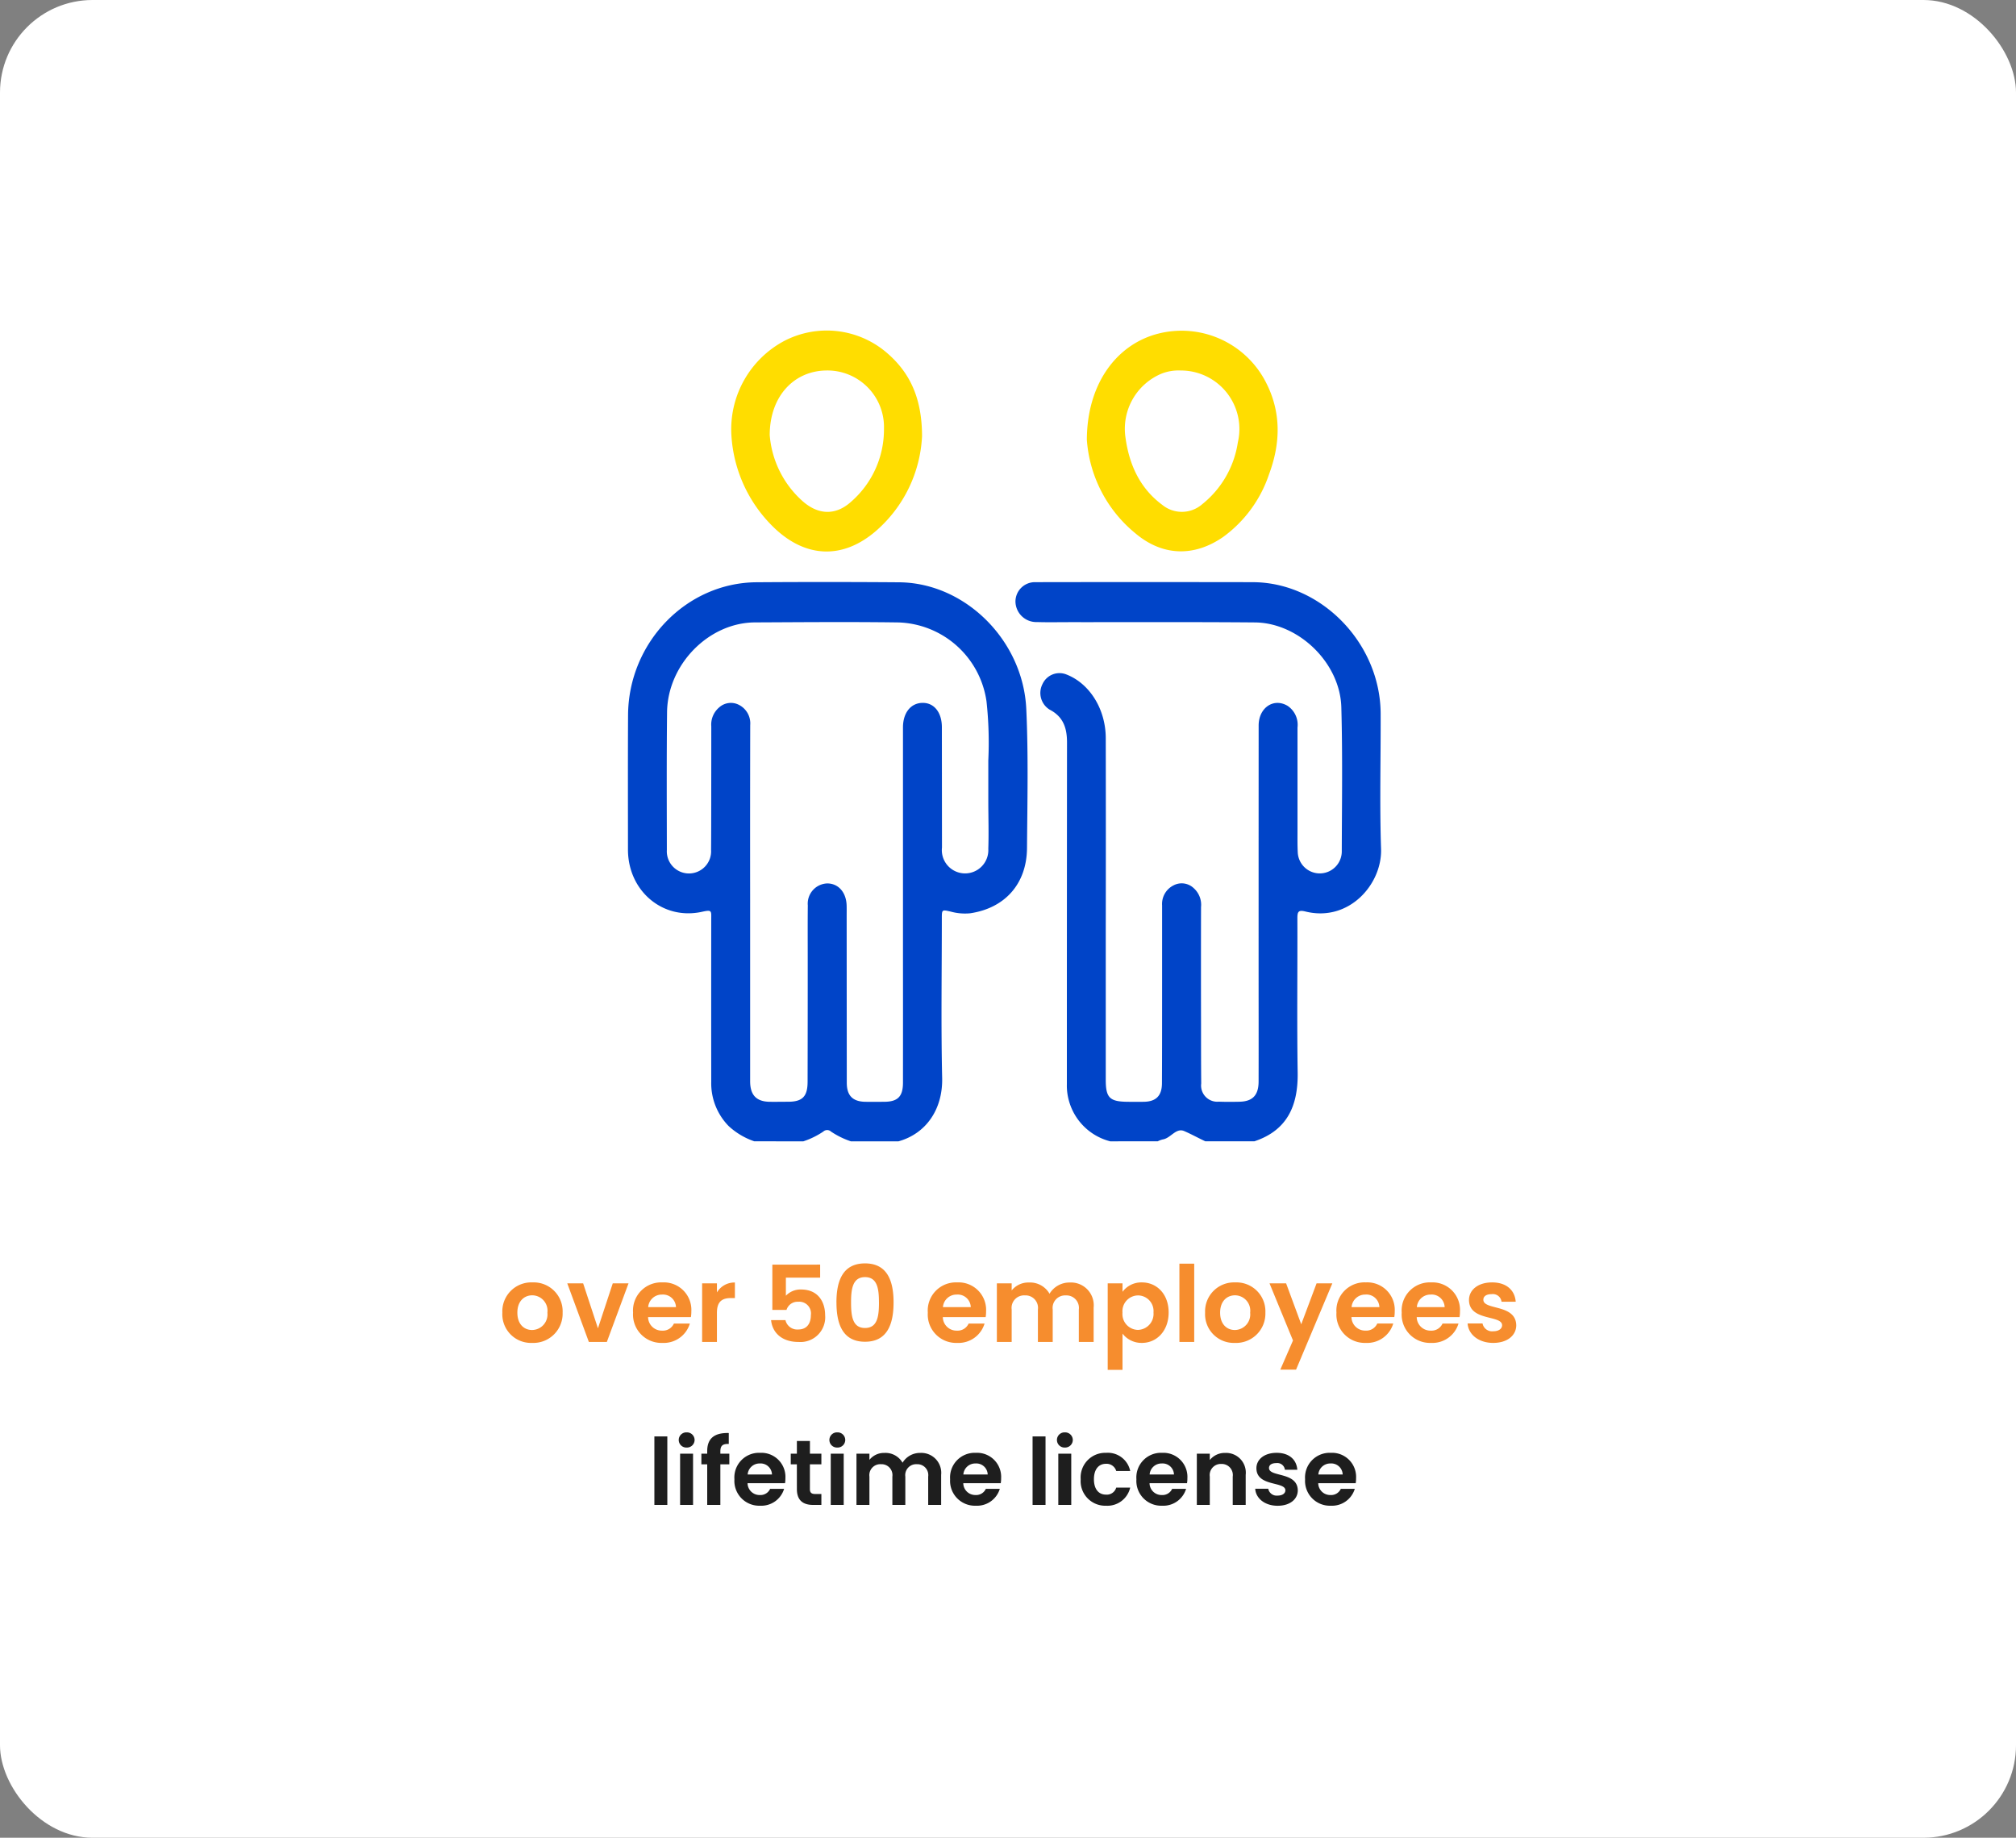
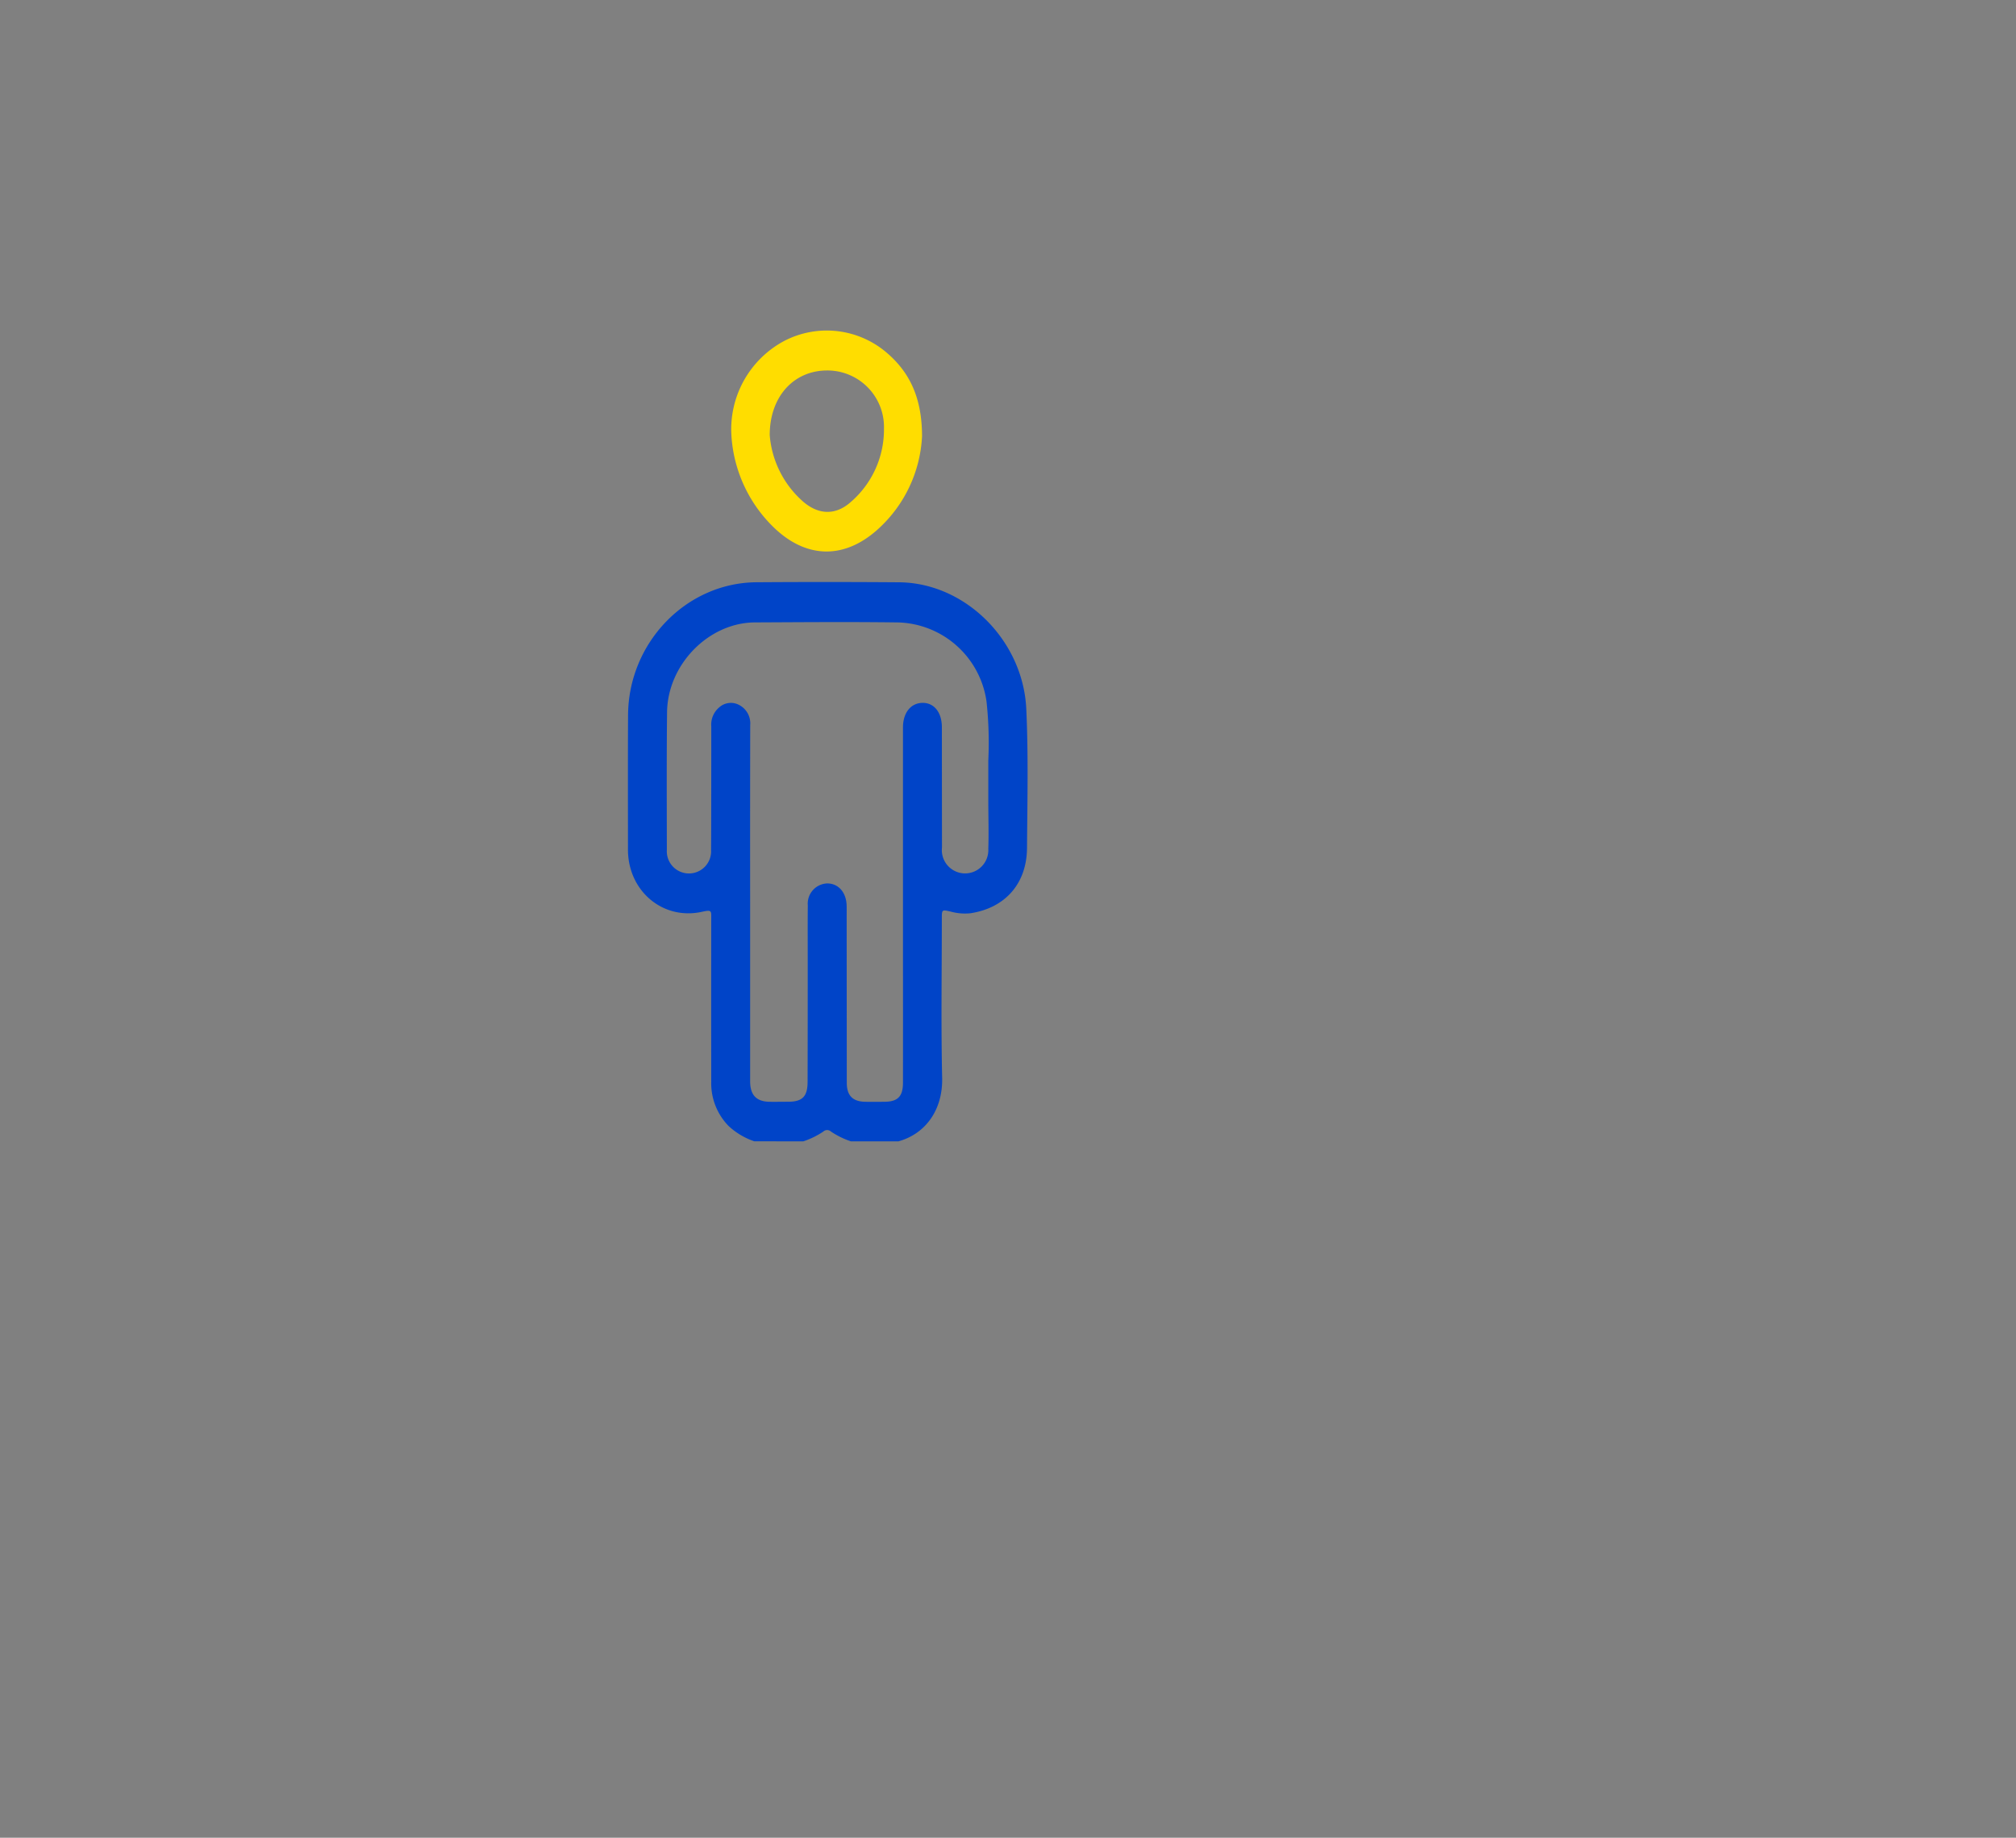
<svg xmlns="http://www.w3.org/2000/svg" width="305" height="278" viewBox="0 0 305 278">
  <rect x="0" y="0" width="305" height="278" fill="#808080" stroke="none" />
  <defs>
    <style>.a{fill:#fff;}.b{fill:#0044c8;}.c{fill:#fd0;}.d{fill:#1e1e1e;}.e{fill:#f68d2e;}</style>
  </defs>
  <g transform="translate(-908 -1060)">
-     <rect class="a" width="305" height="278" rx="14" transform="translate(908 1060)" />
    <g transform="translate(-2)">
      <g transform="translate(1005 1110)">
        <path class="b" d="M660.883,871.7A10.89,10.89,0,0,1,657,869.39a9.237,9.237,0,0,1-2.632-6.688q-.016-12.266,0-24.53c0-1.313.152-1.537-1.363-1.2-5.947,1.336-11.237-3.134-11.235-9.4,0-6.78-.024-13.562.014-20.342.062-10.978,8.806-20.031,19.443-20.1q10.789-.075,21.577.006c10.021.089,18.744,8.813,19.226,19.144.328,7.015.163,14.035.111,21.051-.041,5.449-3.365,9.1-8.6,9.875a8.122,8.122,0,0,1-2.987-.268c-1.3-.291-1.3-.308-1.3,1.122,0,8.017-.133,16.038.049,24.051.109,4.791-2.472,8.442-6.607,9.592h-7.2a12.478,12.478,0,0,1-3.017-1.481.851.851,0,0,0-1.158.005,12.229,12.229,0,0,1-3.02,1.476Zm-.63-36.023h0V843.1q0,9.754,0,19.509c0,2.1.945,3.085,2.958,3.112.928.012,1.857-.005,2.785-.007,2.16,0,2.945-.784,2.95-3.012q.024-9.515.019-19.031c0-2.553-.015-5.107.013-7.66a3.06,3.06,0,0,1,2.948-3.323c1.69.009,2.871,1.355,2.926,3.345.015.518.005,1.037.005,1.556q.006,12.627.017,25.255c0,1.944.9,2.839,2.779,2.876.966.019,1.934.008,2.9,0,2.037-.012,2.82-.8,2.823-2.887q.01-9.814,0-19.629,0-17.056,0-34.111c0-2.283,1.247-3.762,3.078-3.716,1.691.043,2.806,1.5,2.807,3.683q.007,9.1.016,18.194a3.518,3.518,0,1,0,7.008.21c.08-2.347.007-4.7,0-7.05q0-3.163,0-6.325a57.5,57.5,0,0,0-.273-8.948,13.908,13.908,0,0,0-13.322-11.933c-7.231-.1-14.465-.038-21.7-.005-7.008.032-13.23,6.362-13.307,13.607-.074,6.941-.039,13.884-.031,20.826a3.352,3.352,0,1,0,6.691-.029c.021-2.394.02-4.788.024-7.182q.008-5.745.008-11.49a3.4,3.4,0,0,1,1.18-2.862,2.644,2.644,0,0,1,3.048-.372,3.141,3.141,0,0,1,1.662,3.047Q660.237,822.214,660.254,835.679Z" transform="translate(-641.765 -749.051)" />
-         <path class="b" d="M760.213,871.717a8.718,8.718,0,0,1-6.252-6.155,8.417,8.417,0,0,1-.307-2.479q0-25.852.022-51.7c.005-2.247-.6-3.926-2.652-4.984a2.962,2.962,0,0,1-1.046-3.875,2.82,2.82,0,0,1,3.646-1.414c3.5,1.38,5.906,5.248,5.914,9.617q.027,14.72,0,29.441,0,11.13,0,22.26c0,2.684.592,3.272,3.228,3.307.851.011,1.7.018,2.553,0,1.824-.033,2.711-.914,2.72-2.794.025-5.066.02-10.133.022-15.2q0-5.865,0-11.729A3.141,3.141,0,0,1,769.786,833a2.636,2.636,0,0,1,3.039.4,3.369,3.369,0,0,1,1.127,2.878q-.021,8.916,0,17.833c0,2.952,0,5.9.028,8.855a2.45,2.45,0,0,0,2.658,2.752c1.043.037,2.089.032,3.132.009,1.978-.043,2.885-.981,2.891-3.049.015-5.825,0-11.649,0-17.474q0-18.191.007-36.383c0-2.692,2.261-4.233,4.37-2.986a3.446,3.446,0,0,1,1.509,3.286q0,7.78,0,15.559c0,1.117-.018,2.236.04,3.35a3.332,3.332,0,0,0,6.658-.076c.02-7.3.132-14.6-.068-21.9-.184-6.718-6.452-12.776-13.073-12.832-9.32-.078-18.641-.034-27.963-.042-1.663,0-3.327.037-4.989-.014a3.155,3.155,0,0,1-3.276-3.149,2.941,2.941,0,0,1,3.083-2.883c4.99-.021,26.88-.019,32.836,0,10.331.029,19.289,9.233,19.331,19.882.026,6.822-.164,13.65.062,20.464.176,5.323-4.839,11.1-11.43,9.474-1.061-.261-1.233,0-1.229,1.022.031,7.779-.079,15.56.043,23.337.079,5.084-1.626,8.765-6.545,10.4H774.6c-1.076-.5-2.126-1.089-3.2-1.549-1.243-.536-2.048,1.1-3.25,1.268a3.566,3.566,0,0,0-.749.281Z" transform="translate(-687.248 -749.066)" />
-         <path class="c" d="M765.058,736.093c.024-8.48,4.5-14.456,10.795-16.062a14.333,14.333,0,0,1,16.293,7.36c2.347,4.539,2.221,9.234.479,13.9a19.291,19.291,0,0,1-6.951,9.5c-4.414,3.054-9.2,2.9-13.3-.576A20.1,20.1,0,0,1,765.058,736.093Zm14.186-10.488a7.064,7.064,0,0,0-2.87.47,9.034,9.034,0,0,0-5.49,9.535c.547,4.2,2.186,7.807,5.6,10.334a4.684,4.684,0,0,0,6.038-.12,14.767,14.767,0,0,0,5.377-9.337A8.85,8.85,0,0,0,779.244,725.606Z" transform="translate(-695.628 -719.56)" />
        <path class="c" d="M698.373,735.532a20.306,20.306,0,0,1-6.873,14.242c-5.117,4.485-10.869,4.214-15.735-.621a21.155,21.155,0,0,1-6.228-13.664,15.146,15.146,0,0,1,7.933-14.346,13.944,13.944,0,0,1,15.757,1.926C696.666,726.092,698.365,729.962,698.373,735.532Zm-23.045-.165a14.946,14.946,0,0,0,4.782,9.81c2.422,2.264,5.094,2.4,7.439.341a14.486,14.486,0,0,0,5.064-11.115,8.562,8.562,0,0,0-8.752-8.818C678.961,725.659,675.326,729.519,675.328,735.367Z" transform="translate(-653.877 -719.541)" />
      </g>
-       <path class="d" d="M.966,0h1.96V-10.36H.966ZM4.858,0h1.96V-7.756H4.858Zm.994-8.68a1.158,1.158,0,0,0,1.2-1.148,1.158,1.158,0,0,0-1.2-1.148,1.149,1.149,0,0,0-1.2,1.148A1.149,1.149,0,0,0,5.852-8.68ZM8.96,0h1.988V-6.146h1.358v-1.61H10.948v-.322c0-.868.322-1.176,1.274-1.148v-1.652c-2.184-.056-3.262.826-3.262,2.73v.392H8.078v1.61H8.96Zm7.952-6.272A1.723,1.723,0,0,1,18.76-4.606H15.078A1.8,1.8,0,0,1,16.912-6.272Zm3.682,3.836H18.48a1.6,1.6,0,0,1-1.554.938A1.815,1.815,0,0,1,15.064-3.29h5.67a4.581,4.581,0,0,0,.056-.756,3.641,3.641,0,0,0-3.822-3.836,3.727,3.727,0,0,0-3.892,4,3.756,3.756,0,0,0,3.892,4A3.6,3.6,0,0,0,20.594-2.436Zm1.932.028C22.526-.63,23.52,0,25,0h1.232V-1.652h-.91c-.616,0-.826-.224-.826-.742V-6.146h1.736v-1.61H24.5V-9.674H22.526v1.918H21.6v1.61h.924ZM27.65,0h1.96V-7.756H27.65Zm.994-8.68a1.158,1.158,0,0,0,1.2-1.148,1.158,1.158,0,0,0-1.2-1.148,1.149,1.149,0,0,0-1.2,1.148A1.149,1.149,0,0,0,28.644-8.68ZM42.392,0h1.96V-4.55a3.017,3.017,0,0,0-3.178-3.318,3.071,3.071,0,0,0-2.66,1.484,2.969,2.969,0,0,0-2.73-1.484A2.824,2.824,0,0,0,33.5-6.818v-.938h-1.96V0H33.5V-4.284a1.657,1.657,0,0,1,1.75-1.876,1.65,1.65,0,0,1,1.722,1.876V0h1.96V-4.284A1.653,1.653,0,0,1,40.67-6.16a1.65,1.65,0,0,1,1.722,1.876Zm7.154-6.272a1.723,1.723,0,0,1,1.848,1.666H47.712A1.8,1.8,0,0,1,49.546-6.272Zm3.682,3.836H51.114A1.6,1.6,0,0,1,49.56-1.5,1.815,1.815,0,0,1,47.7-3.29h5.67a4.582,4.582,0,0,0,.056-.756A3.641,3.641,0,0,0,49.6-7.882a3.727,3.727,0,0,0-3.892,4,3.756,3.756,0,0,0,3.892,4A3.6,3.6,0,0,0,53.228-2.436ZM58.184,0h1.96V-10.36h-1.96Zm3.892,0h1.96V-7.756h-1.96Zm.994-8.68a1.158,1.158,0,0,0,1.2-1.148,1.158,1.158,0,0,0-1.2-1.148,1.149,1.149,0,0,0-1.2,1.148A1.149,1.149,0,0,0,63.07-8.68Zm2.394,4.8a3.721,3.721,0,0,0,3.836,4,3.538,3.538,0,0,0,3.654-2.744H70.84a1.479,1.479,0,0,1-1.554,1.064c-1.092,0-1.82-.812-1.82-2.324s.728-2.338,1.82-2.338A1.524,1.524,0,0,1,70.84-5.138h2.114A3.46,3.46,0,0,0,69.3-7.882,3.721,3.721,0,0,0,65.464-3.878ZM77.728-6.272a1.723,1.723,0,0,1,1.848,1.666H75.894A1.8,1.8,0,0,1,77.728-6.272ZM81.41-2.436H79.3a1.6,1.6,0,0,1-1.554.938A1.815,1.815,0,0,1,75.88-3.29h5.67a4.581,4.581,0,0,0,.056-.756,3.641,3.641,0,0,0-3.822-3.836,3.727,3.727,0,0,0-3.892,4,3.756,3.756,0,0,0,3.892,4A3.6,3.6,0,0,0,81.41-2.436ZM88.466,0h1.96V-4.55a2.983,2.983,0,0,0-3.094-3.318A2.9,2.9,0,0,0,84.994-6.79v-.966h-1.96V0h1.96V-4.284A1.684,1.684,0,0,1,86.744-6.2a1.678,1.678,0,0,1,1.722,1.918Zm9.842-2.212c-.056-2.842-4.354-1.96-4.354-3.374,0-.448.378-.742,1.106-.742a1.155,1.155,0,0,1,1.3,1.008h1.876c-.112-1.54-1.246-2.562-3.122-2.562-1.918,0-3.066,1.036-3.066,2.324,0,2.842,4.382,1.96,4.382,3.346,0,.448-.42.8-1.19.8a1.287,1.287,0,0,1-1.4-1.036H91.868C91.952-1.008,93.31.126,95.256.126,97.146.126,98.308-.882,98.308-2.212Zm4.942-4.06A1.723,1.723,0,0,1,105.1-4.606h-3.682A1.8,1.8,0,0,1,103.25-6.272Zm3.682,3.836h-2.114a1.6,1.6,0,0,1-1.554.938A1.815,1.815,0,0,1,101.4-3.29h5.67a4.581,4.581,0,0,0,.056-.756,3.641,3.641,0,0,0-3.822-3.836,3.727,3.727,0,0,0-3.892,4,3.756,3.756,0,0,0,3.892,4A3.6,3.6,0,0,0,106.932-2.436Z" transform="translate(1008.034 1287.654)" />
-       <path class="e" d="M9.664-4.432A4.38,4.38,0,0,0,5.1-9.008,4.38,4.38,0,0,0,.544-4.432,4.339,4.339,0,0,0,5.04.144,4.432,4.432,0,0,0,9.664-4.432Zm-6.848,0c0-1.776,1.072-2.624,2.256-2.624A2.329,2.329,0,0,1,7.36-4.432,2.359,2.359,0,0,1,5.04-1.808C3.84-1.808,2.816-2.672,2.816-4.432Zm7.552-4.432L13.632,0h2.72l3.28-8.864H17.248l-2.24,6.8-2.24-6.8ZM24.7-7.168a1.969,1.969,0,0,1,2.112,1.9H22.608A2.058,2.058,0,0,1,24.7-7.168Zm4.208,4.384H26.5A1.827,1.827,0,0,1,24.72-1.712,2.074,2.074,0,0,1,22.592-3.76h6.48a5.236,5.236,0,0,0,.064-.864,4.161,4.161,0,0,0-4.368-4.384A4.259,4.259,0,0,0,20.32-4.432,4.293,4.293,0,0,0,24.768.144,4.12,4.12,0,0,0,28.912-2.784Zm4.1-1.632c0-1.712.8-2.224,2.128-2.224h.592V-8.992a3.074,3.074,0,0,0-2.72,1.5V-8.864h-2.24V0h2.24Zm8.384-7.28v6.848h2.144A1.744,1.744,0,0,1,45.3-6.08a1.772,1.772,0,0,1,1.92,2.032c0,1.232-.592,2.16-1.9,2.16A1.825,1.825,0,0,1,43.376-3.3H41.2c.192,1.9,1.632,3.3,4.144,3.3a3.744,3.744,0,0,0,4.032-4.08c0-1.808-.928-3.856-3.648-3.856a3.044,3.044,0,0,0-2.288.944V-9.728h5.184V-11.7Zm9.7,5.712c0,3.408,1.024,5.952,4.32,5.952s4.32-2.544,4.32-5.952c0-3.376-1.024-5.9-4.32-5.9S51.088-9.36,51.088-5.984Zm6.432,0c0,2.08-.224,3.872-2.112,3.872S53.3-3.9,53.3-5.984c0-2,.224-3.824,2.112-3.824S57.52-7.984,57.52-5.984ZM69.3-7.168a1.969,1.969,0,0,1,2.112,1.9H67.2A2.058,2.058,0,0,1,69.3-7.168ZM73.5-2.784H71.088a1.827,1.827,0,0,1-1.776,1.072A2.074,2.074,0,0,1,67.184-3.76h6.48a5.235,5.235,0,0,0,.064-.864A4.161,4.161,0,0,0,69.36-9.008a4.259,4.259,0,0,0-4.448,4.576A4.293,4.293,0,0,0,69.36.144,4.12,4.12,0,0,0,73.5-2.784ZM87.76,0H90V-5.2a3.448,3.448,0,0,0-3.632-3.792,3.51,3.51,0,0,0-3.04,1.7,3.393,3.393,0,0,0-3.12-1.7,3.228,3.228,0,0,0-2.608,1.2V-8.864H75.36V0H77.6V-4.9a1.894,1.894,0,0,1,2-2.144A1.886,1.886,0,0,1,81.568-4.9V0h2.24V-4.9A1.89,1.89,0,0,1,85.792-7.04,1.886,1.886,0,0,1,87.76-4.9Zm6.608-7.584v-1.28h-2.24V4.224h2.24V-1.264A3.619,3.619,0,0,0,97.3.144c2.272,0,4.048-1.84,4.048-4.608S99.568-9.008,97.3-9.008A3.541,3.541,0,0,0,94.368-7.584Zm4.688,3.12A2.425,2.425,0,0,1,96.7-1.824a2.393,2.393,0,0,1-2.336-2.608A2.393,2.393,0,0,1,96.7-7.04,2.367,2.367,0,0,1,99.056-4.464ZM102.976,0h2.24V-11.84h-2.24Zm13.008-4.432a4.38,4.38,0,0,0-4.56-4.576,4.38,4.38,0,0,0-4.56,4.576,4.339,4.339,0,0,0,4.5,4.576A4.432,4.432,0,0,0,115.984-4.432Zm-6.848,0c0-1.776,1.072-2.624,2.256-2.624a2.329,2.329,0,0,1,2.288,2.624,2.359,2.359,0,0,1-2.32,2.624C110.16-1.808,109.136-2.672,109.136-4.432Zm12.272,1.76L119.12-8.864h-2.512l3.552,8.64-1.92,4.416h2.384l5.488-13.056h-2.384Zm9.712-4.5a1.969,1.969,0,0,1,2.112,1.9h-4.208A2.058,2.058,0,0,1,131.12-7.168Zm4.208,4.384h-2.416a1.827,1.827,0,0,1-1.776,1.072,2.074,2.074,0,0,1-2.128-2.048h6.48a5.237,5.237,0,0,0,.064-.864,4.161,4.161,0,0,0-4.368-4.384,4.259,4.259,0,0,0-4.448,4.576A4.293,4.293,0,0,0,131.184.144,4.12,4.12,0,0,0,135.328-2.784Zm5.664-4.384a1.969,1.969,0,0,1,2.112,1.9H138.9A2.058,2.058,0,0,1,140.992-7.168ZM145.2-2.784h-2.416a1.827,1.827,0,0,1-1.776,1.072A2.074,2.074,0,0,1,138.88-3.76h6.48a5.235,5.235,0,0,0,.064-.864,4.161,4.161,0,0,0-4.368-4.384,4.259,4.259,0,0,0-4.448,4.576A4.293,4.293,0,0,0,141.056.144,4.12,4.12,0,0,0,145.2-2.784Zm8.736.256c-.064-3.248-4.976-2.24-4.976-3.856,0-.512.432-.848,1.264-.848a1.32,1.32,0,0,1,1.488,1.152h2.144c-.128-1.76-1.424-2.928-3.568-2.928-2.192,0-3.5,1.184-3.5,2.656,0,3.248,5.008,2.24,5.008,3.824,0,.512-.48.912-1.36.912a1.471,1.471,0,0,1-1.6-1.184h-2.256c.1,1.648,1.648,2.944,3.872,2.944C152.608.144,153.936-1.008,153.936-2.528Z" transform="translate(985.456 1263)" />
    </g>
  </g>
</svg>